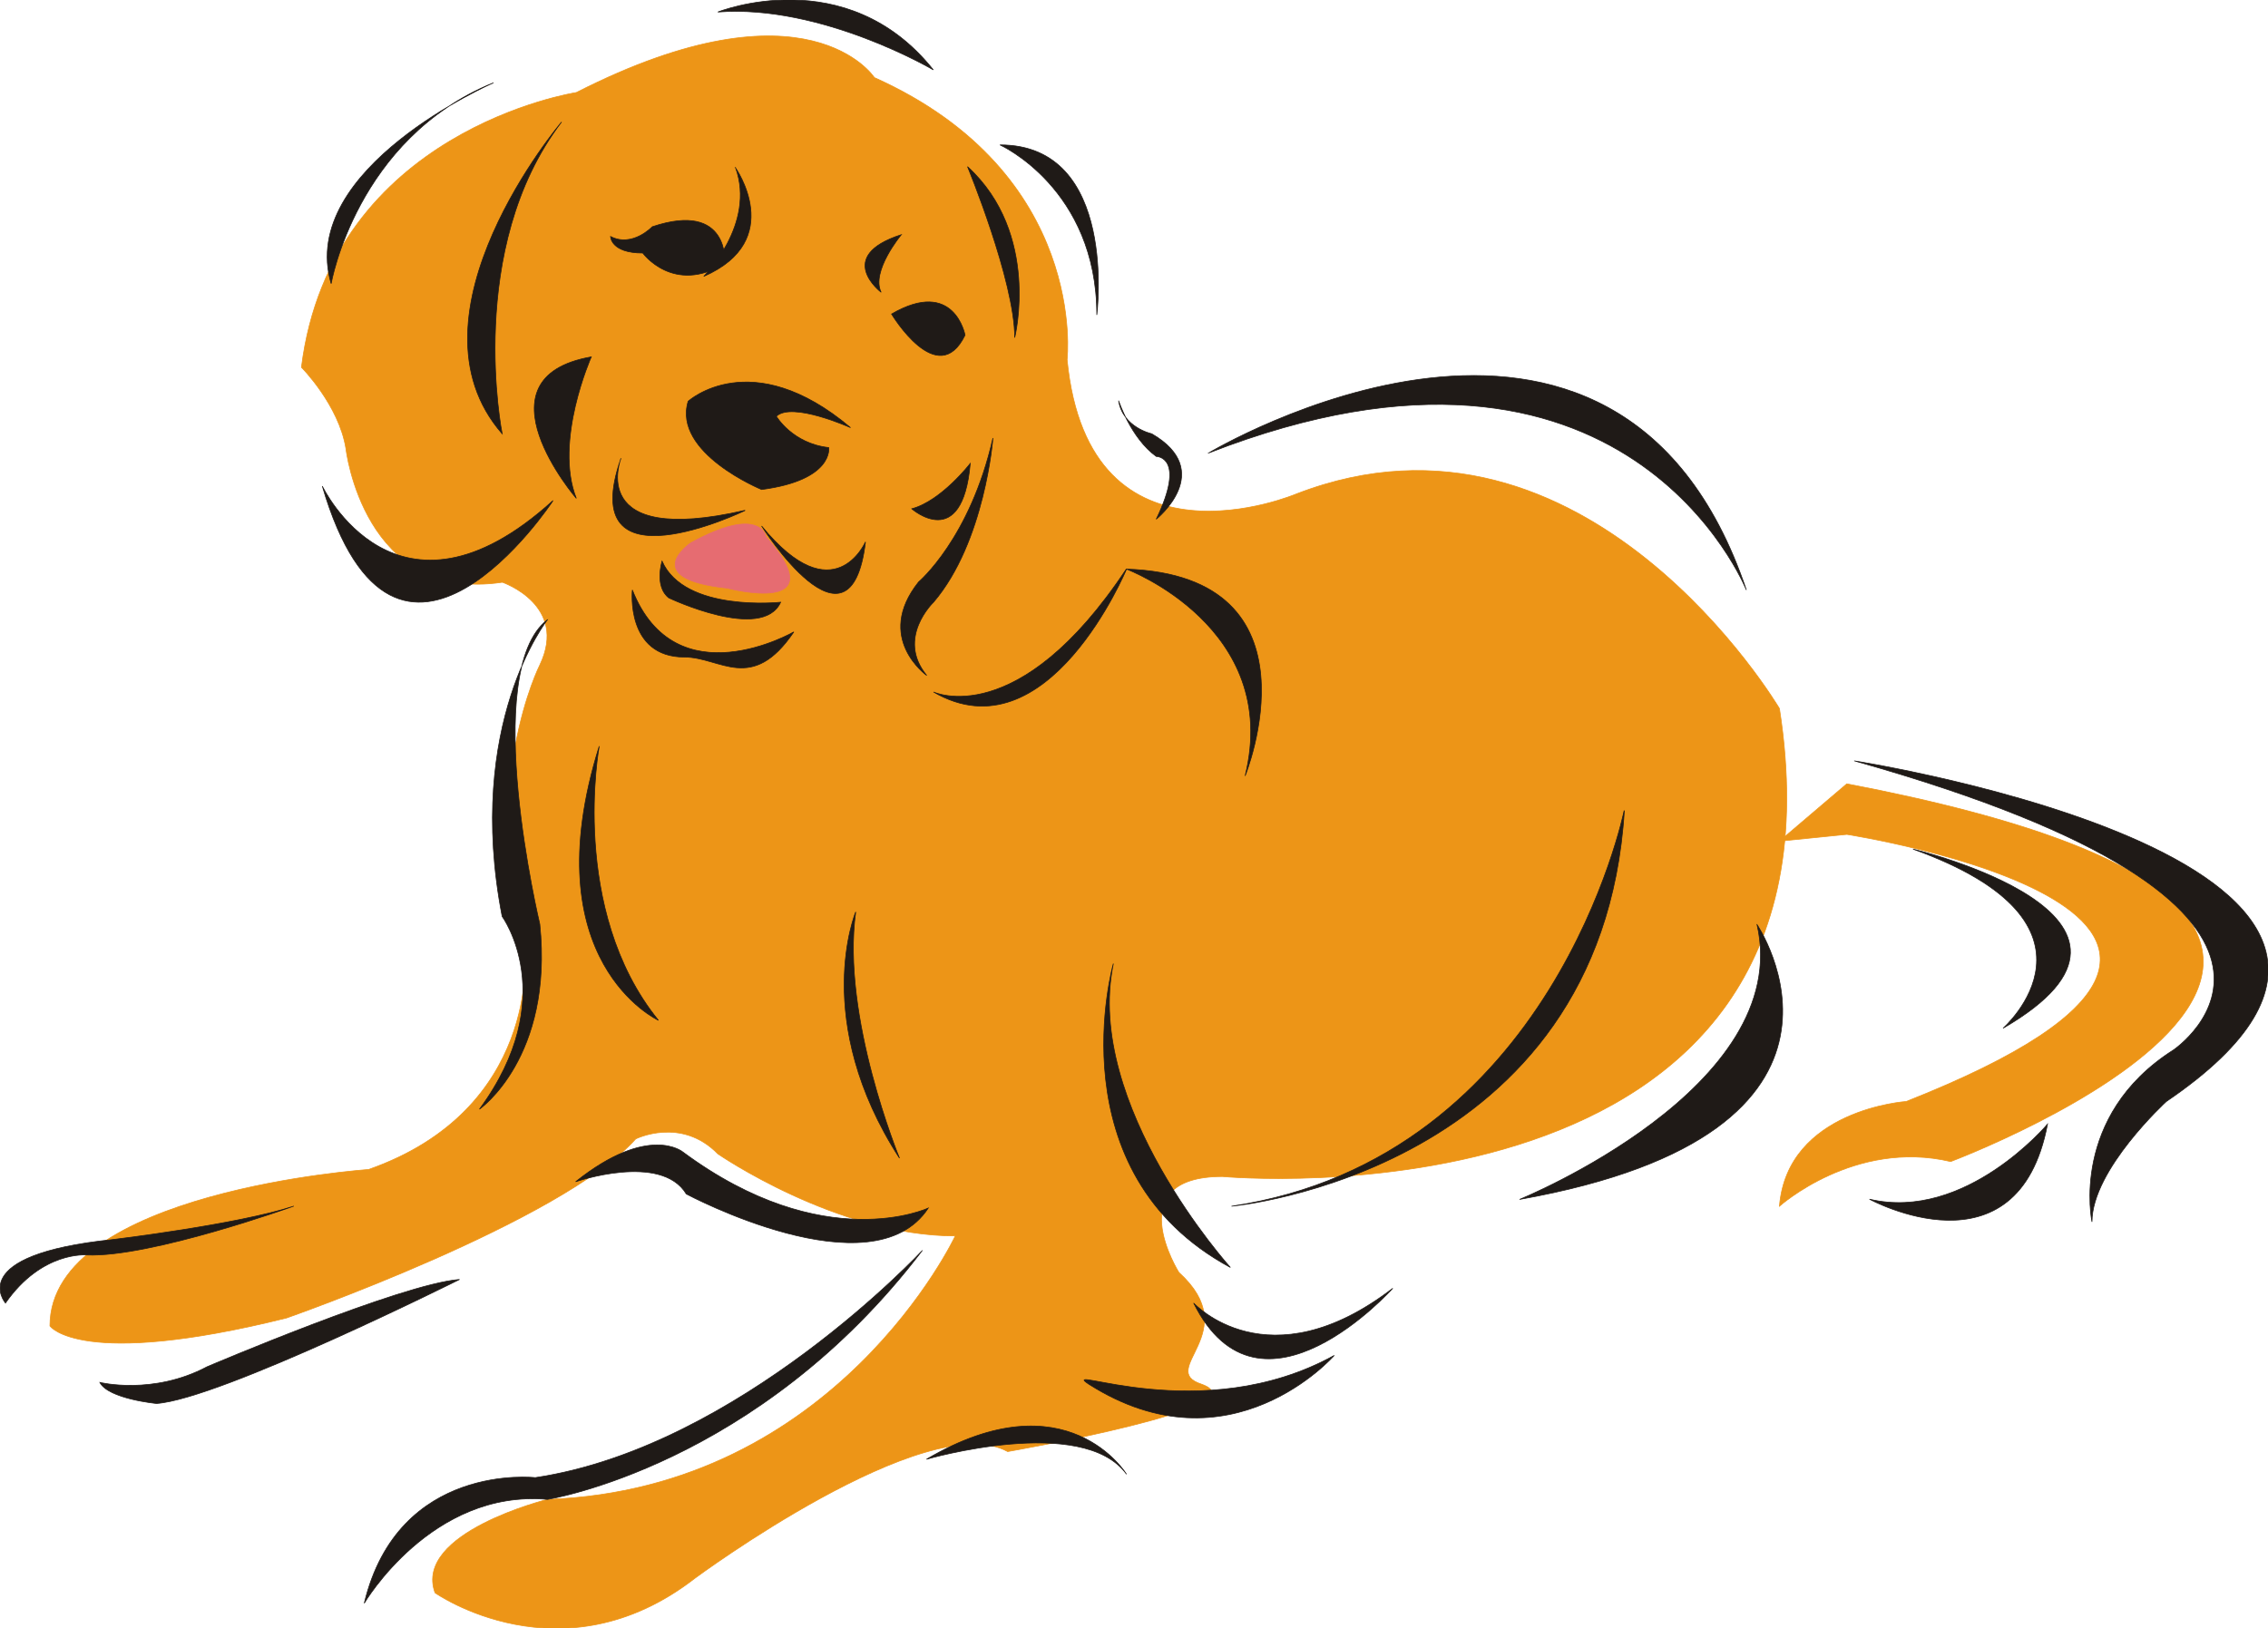
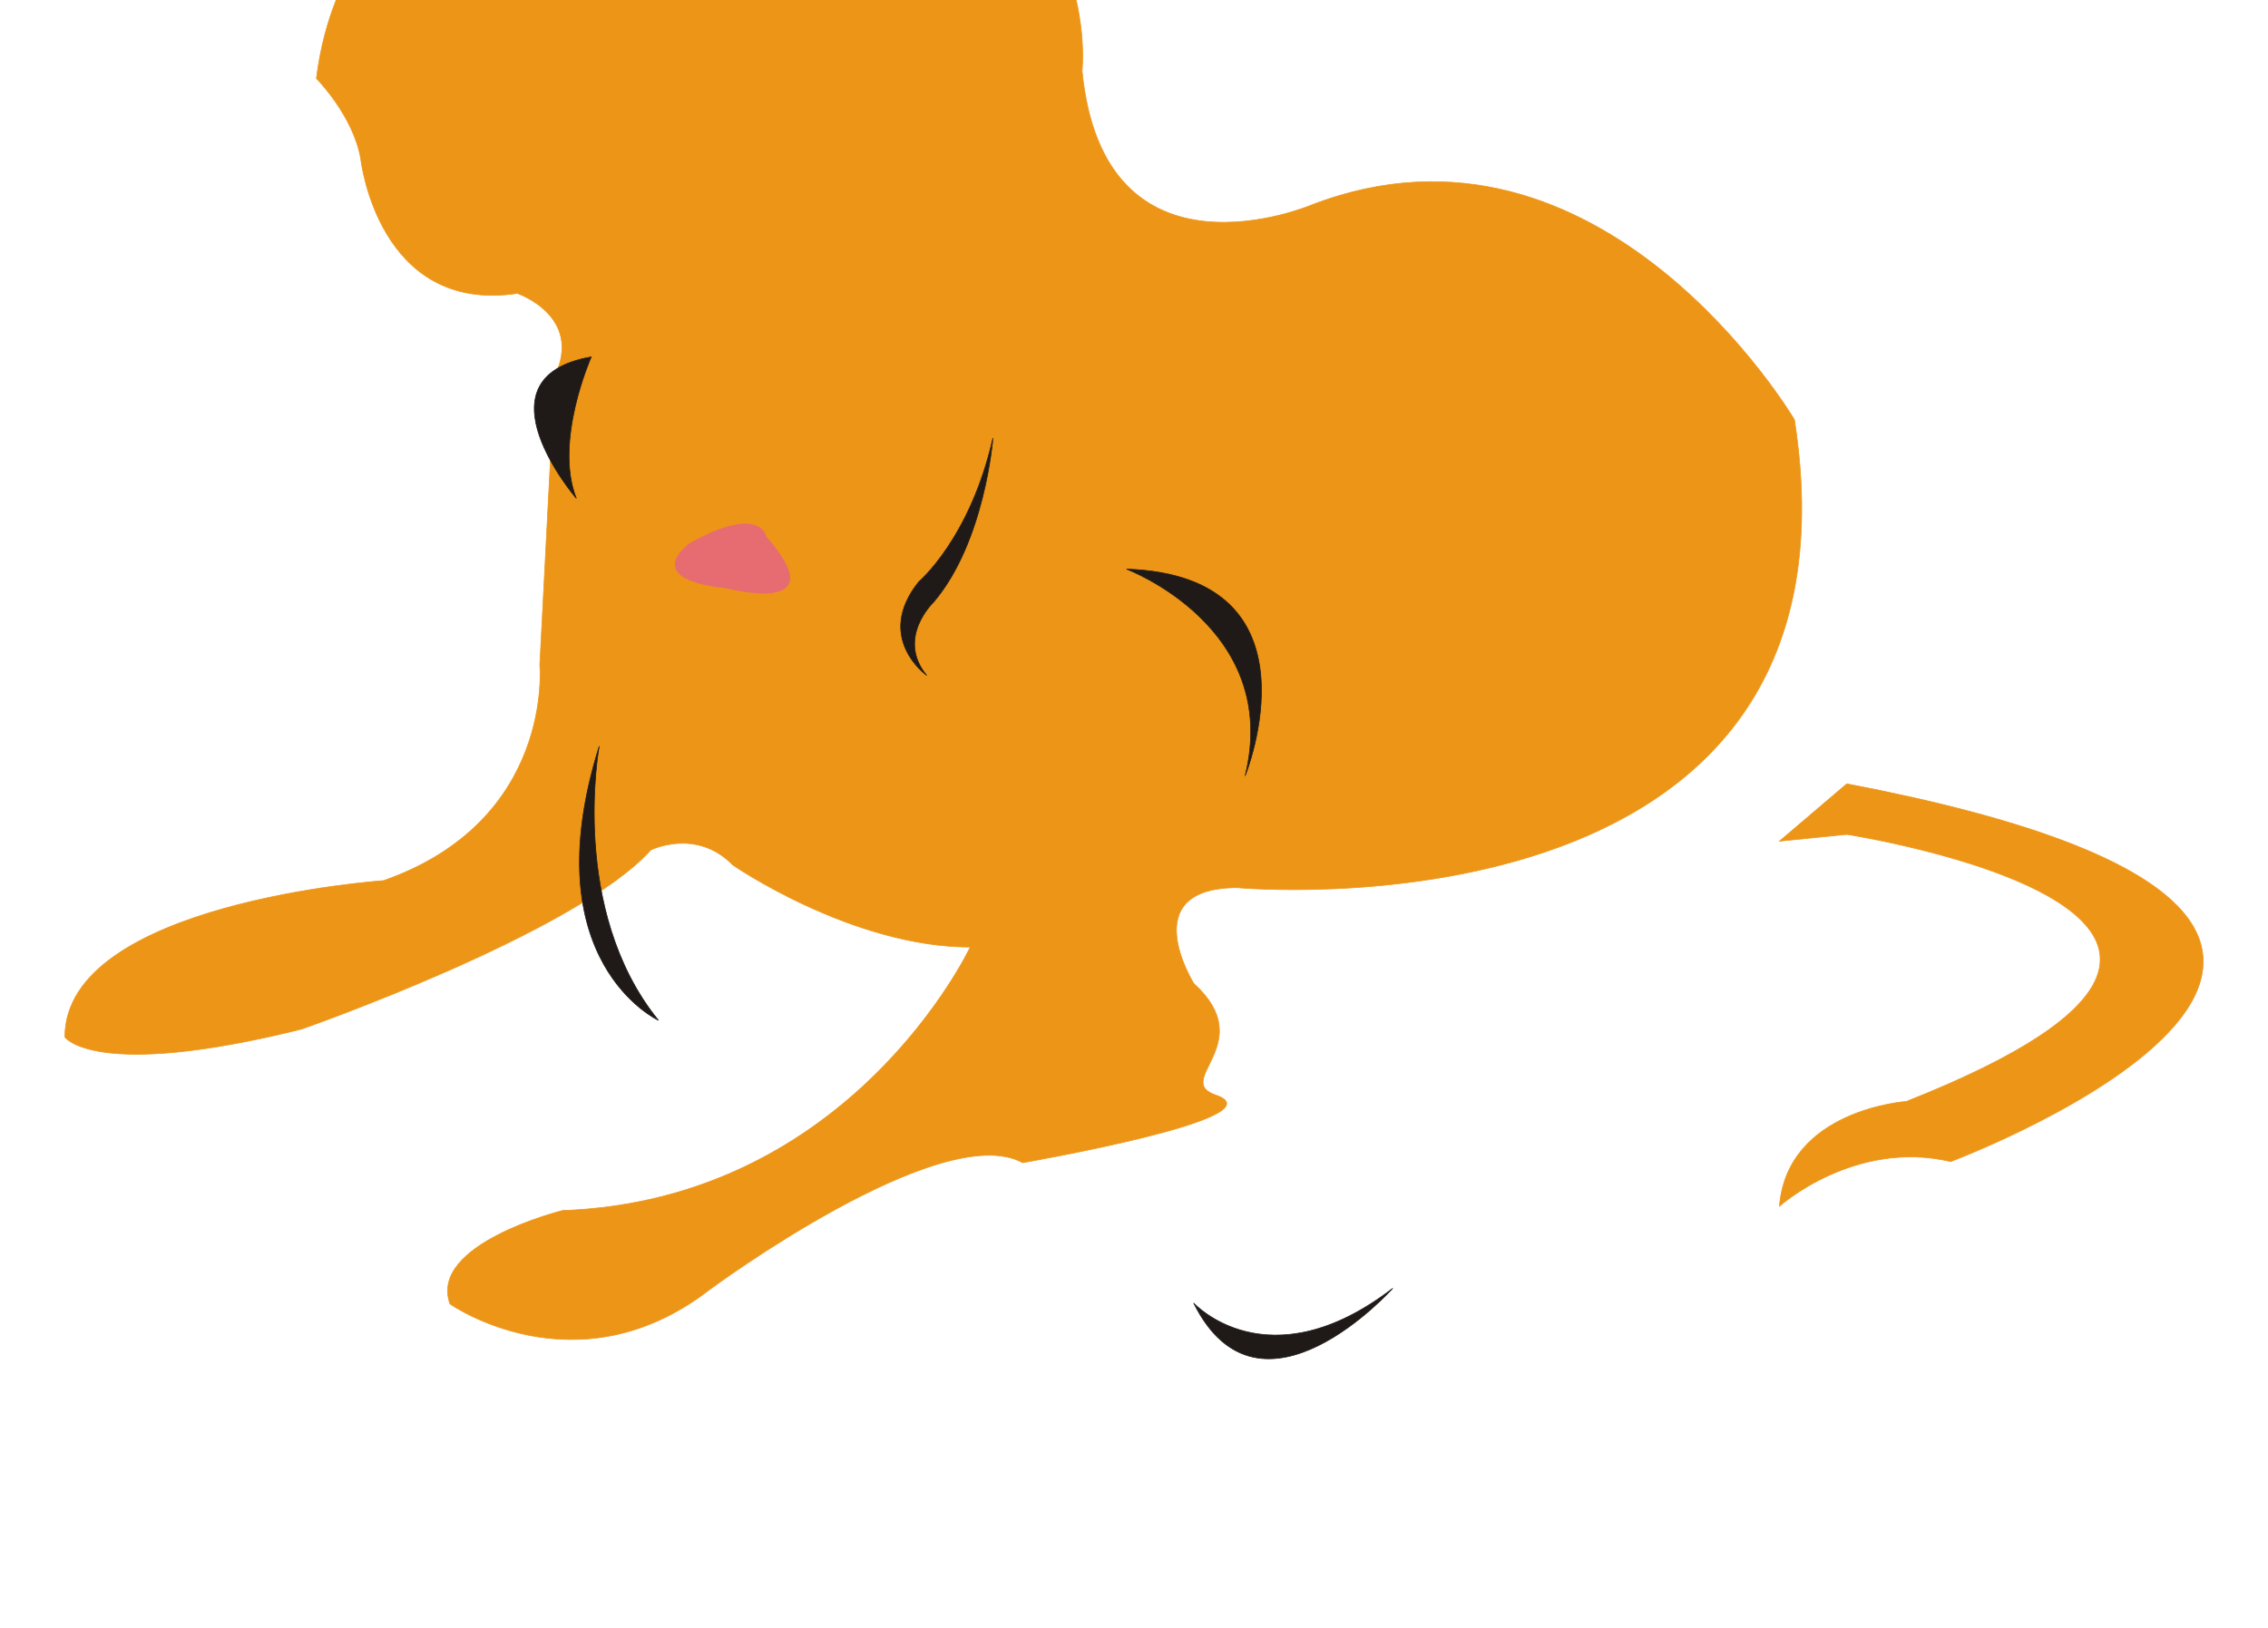
<svg xmlns="http://www.w3.org/2000/svg" width="960" height="689.451" shape-rendering="geometricPrecision" text-rendering="geometricPrecision" image-rendering="optimizeQuality" fill-rule="evenodd" clip-rule="evenodd" viewBox="0 0 10 7.182">
  <g stroke-width=".003">
-     <path fill="#ED9517" stroke="#ED9517" d="M2.38 2.933s-.266.524-.066 1.274c0 0 .066.686-.689.951 0 0-1.405.096-1.405.69 0 0 .131.192 1.043-.035 0 0 1.213-.424 1.54-.79 0 0 .2-.1.362.066 0 0 .524.362 1.047.362 0 0-.523 1.116-1.798 1.162 0 0-.592.147-.496.412 0 0 .558.393 1.147-.065 0 0 1.02-.755 1.378-.558 0 0 1.136-.197.855-.297-.2-.065.192-.227-.1-.493 0 0-.266-.423.192-.423 0 0 2.818.262 2.456-2.064 0 0-.85-1.44-2.129-.947 0 0-.916.39-1.012-.592 0 0 .096-.82-.85-1.244 0 0-.293-.454-1.314.066 0 0-1.081.165-1.212 1.212 0 0 .165.166.196.358 0 0 .077.682.69.59 0 0 .292.1.165.365z" />
+     <path fill="#ED9517" stroke="#ED9517" d="M2.38 2.933c0 0 .066.686-.689.951 0 0-1.405.096-1.405.69 0 0 .131.192 1.043-.035 0 0 1.213-.424 1.54-.79 0 0 .2-.1.362.066 0 0 .524.362 1.047.362 0 0-.523 1.116-1.798 1.162 0 0-.592.147-.496.412 0 0 .558.393 1.147-.065 0 0 1.02-.755 1.378-.558 0 0 1.136-.197.855-.297-.2-.065.192-.227-.1-.493 0 0-.266-.423.192-.423 0 0 2.818.262 2.456-2.064 0 0-.85-1.44-2.129-.947 0 0-.916.39-1.012-.592 0 0 .096-.82-.85-1.244 0 0-.293-.454-1.314.066 0 0-1.081.165-1.212 1.212 0 0 .165.166.196.358 0 0 .077.682.69.59 0 0 .292.1.165.365z" />
    <path fill="#E66C71" stroke="#E66C71" d="M3.046 2.394s-.235.158.161.2c0 0 .482.127.17-.227 0 0-.023-.142-.331.027z" />
    <path fill="#ED9517" stroke="#ED9517" d="M7.846 3.71l.297-.253c3.245.62.458 1.666.458 1.666-.424-.1-.755.197-.755.197.035-.427.559-.462.559-.462 2.067-.816-.262-1.178-.262-1.178l-.297.03z" />
-     <path fill="#1F1A17" stroke="#1F1A17" d="M3.242.739s.227.32-.139.48c0 0 .231-.23.14-.48z" />
-     <path fill="#1F1A17" stroke="#1F1A17" d="M3.196 1.162S3.219.885 2.876 1c0 0-.088.093-.184.043 0 0 0 .073.142.073 0 0 .135.185.362.046zM3.974 1.035s-.135.162-.089.254c0 0-.208-.158.089-.254zM3.931 1.385s.204.34.324.093c0 0-.047-.254-.324-.093zM3.034 1.77s.277-.254.716.116c0 0-.258-.116-.327-.05 0 0 .07.12.231.138 0 0 .023.143-.296.185 0 0-.393-.161-.324-.389zM3.284 2.252s-.754.365-.546-.231c0 0-.158.392.546.23zM3.358 2.32s.392.62.458.07c0 0-.139.32-.458-.07zM2.788 2.602s-.031.296.23.296c.159 0 .297.162.482-.111 0 0-.52.3-.712-.185zM4.266.735s.208.504.208.754c0 0 .115-.458-.208-.754zM2.414 2.733s-.365.458-.2 1.309c0 0 .262.358-.1.85 0 0 .327-.227.266-.816 0 0-.266-1.112.034-1.343z" />
-     <path fill="#1F1A17" stroke="#1F1A17" d="M2.919 2.475s-.035.112.03.162c0 0 .412.196.493.019 0 0-.423.046-.523-.181zM2.176.365s-.866.378-.716.886c0 0 .111-.64.716-.886zM4.932 1.767s.054.165.166.246c0 0 .134 0 0 .277 0 0 .265-.212-.02-.377 0 0-.127-.027-.146-.146zM4.967 2.51s-.347.835-.851.542c0 0 .373.177.85-.542zM5.329 1.998S7.13.916 7.7 2.602c0 0-.524-1.324-2.371-.604zM7.161 3.576S6.85 5.108 5.43 5.32c0 0 1.632-.147 1.732-1.744zM2.538 5.212s.377-.13.488.054c0 0 .82.439 1.067.062 0 0-.458.215-1.082-.247 0 0-.15-.127-.473.131zM1.294 5.32s-.631.227-.912.215c0 0-.197-.019-.358.212 0 0-.185-.212.473-.28 0 0 .55-.066.797-.147zM2.026 5.643S.97 6.171.69 6.19c0 0-.212-.02-.25-.093 0 0 .234.058.473-.069 0 0 .858-.366 1.113-.385zM4.066 5.516s-.805.866-1.706 1.001c0 0-.604-.07-.754.554 0 0 .296-.504.808-.458 0 0 .928-.146 1.652-1.097zM4.909 4.25s-.262.92.516 1.34c0 0-.647-.717-.516-1.34zM3.773 4.022s-.2.478.193 1.086c0 0-.258-.624-.193-1.086zM7.746 4.076S8.37 4.993 6.7 5.29c0 0 1.213-.493 1.047-1.213zM2.476.538s-.72.851-.262 1.375c0 0-.165-.816.262-1.375zM3.165.053s.566-.227.95.255c0 0-.492-.29-.95-.255zM2.437 2.21s-.689 1.046-1.016-.066c0 0 .327.689 1.016.065zM4.409.639s.427.192.427.75c0 0 .096-.75-.427-.75zM4.278 2.044s-.127.165-.258.2c0 0 .223.196.258-.2zM8.177 3.356s2.915.455 1.375 1.502c0 0-.328.3-.328.531 0 0-.1-.466.359-.758 0 0 .92-.62-1.406-1.275z" />
-     <path fill="#1F1A17" stroke="#1F1A17" d="M9.028 4.958s-.362.431-.785.331c0 0 .654.358.785-.331zM8.435 3.745s1.248.297.397.79c0 0 .523-.459-.397-.79zM4.085 6.436s.69-.2.882.066c0 0-.262-.431-.882-.066zM4.801 6.105c-.146-.096.497.196 1.082-.127 0 0-.458.524-1.082.127z" />
    <path fill="#1F1A17" stroke="#1F1A17" d="M5.263 5.747s.327.358.878-.065c0 0-.585.654-.878.065zM2.642 3.291s-.135.72.261 1.209c0 0-.558-.258-.261-1.209zM4.967 2.51s.685.257.523.912c0 0 .358-.882-.523-.912zM2.607 1.574s-.166.373-.066.624c0 0-.458-.532.066-.624zM4.378 1.932s-.035.458-.262.724c0 0-.166.158-.03.323 0 0-.232-.165-.036-.412 0 0 .228-.192.328-.635z" />
  </g>
</svg>